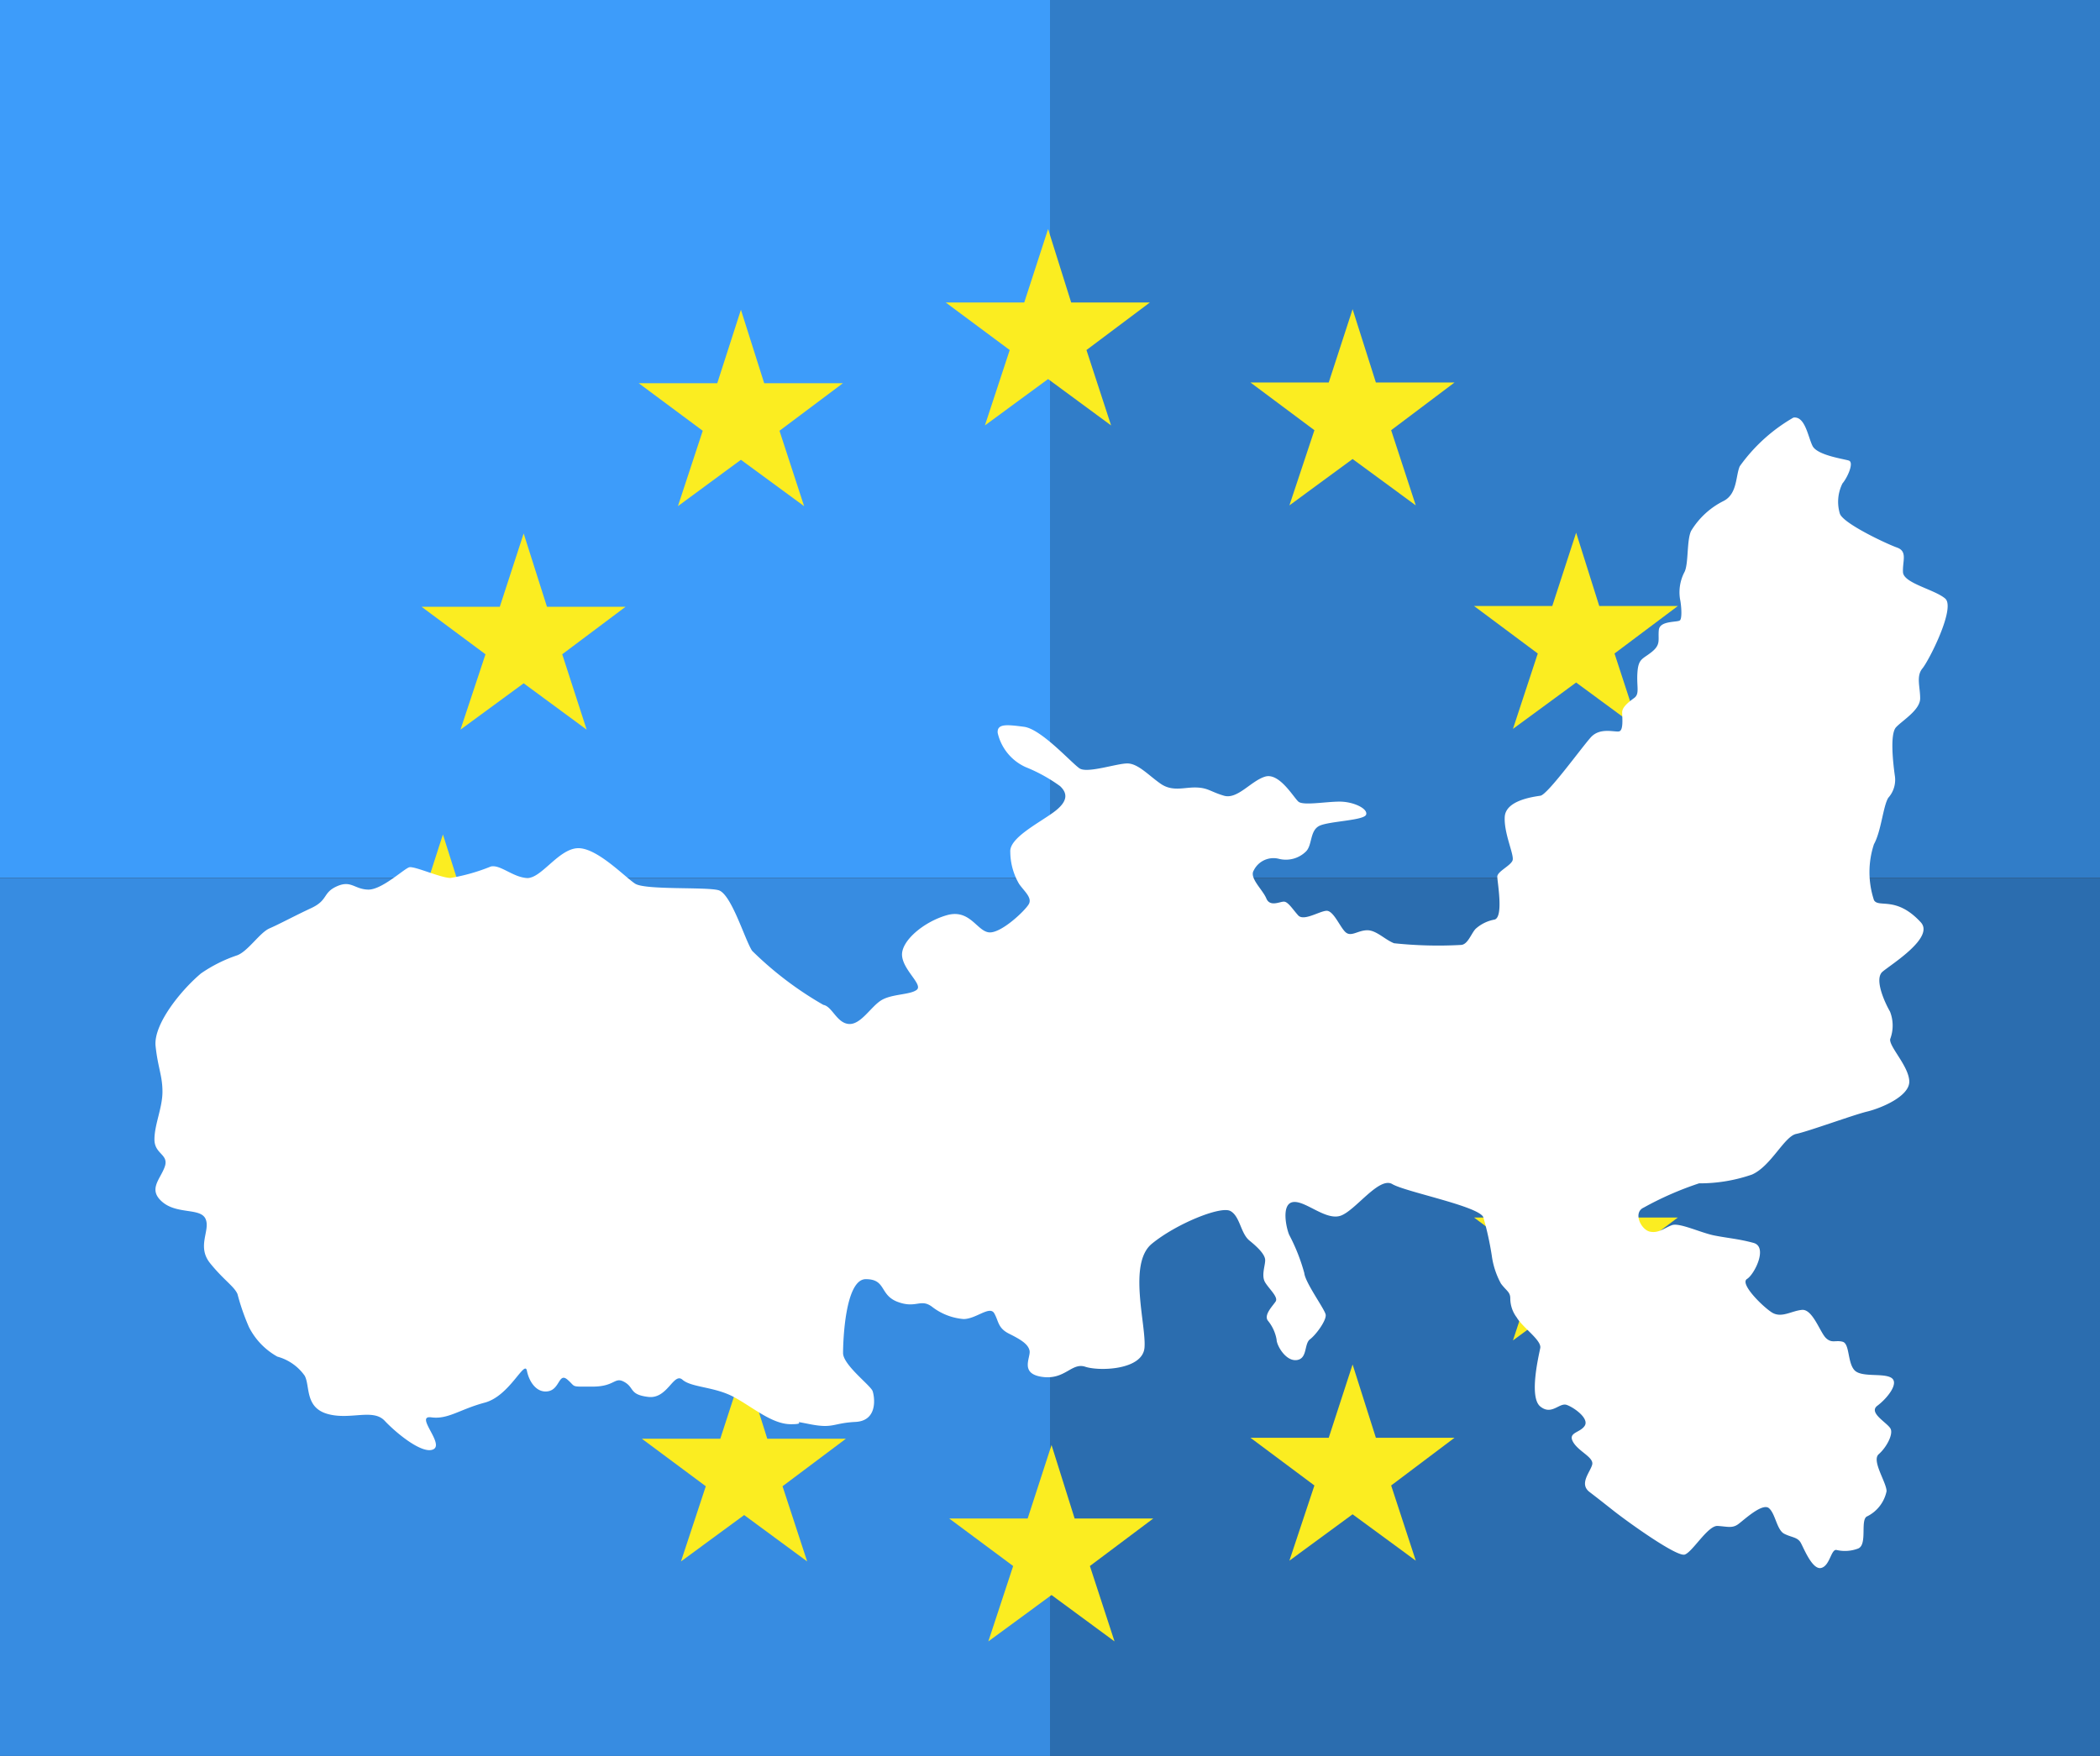
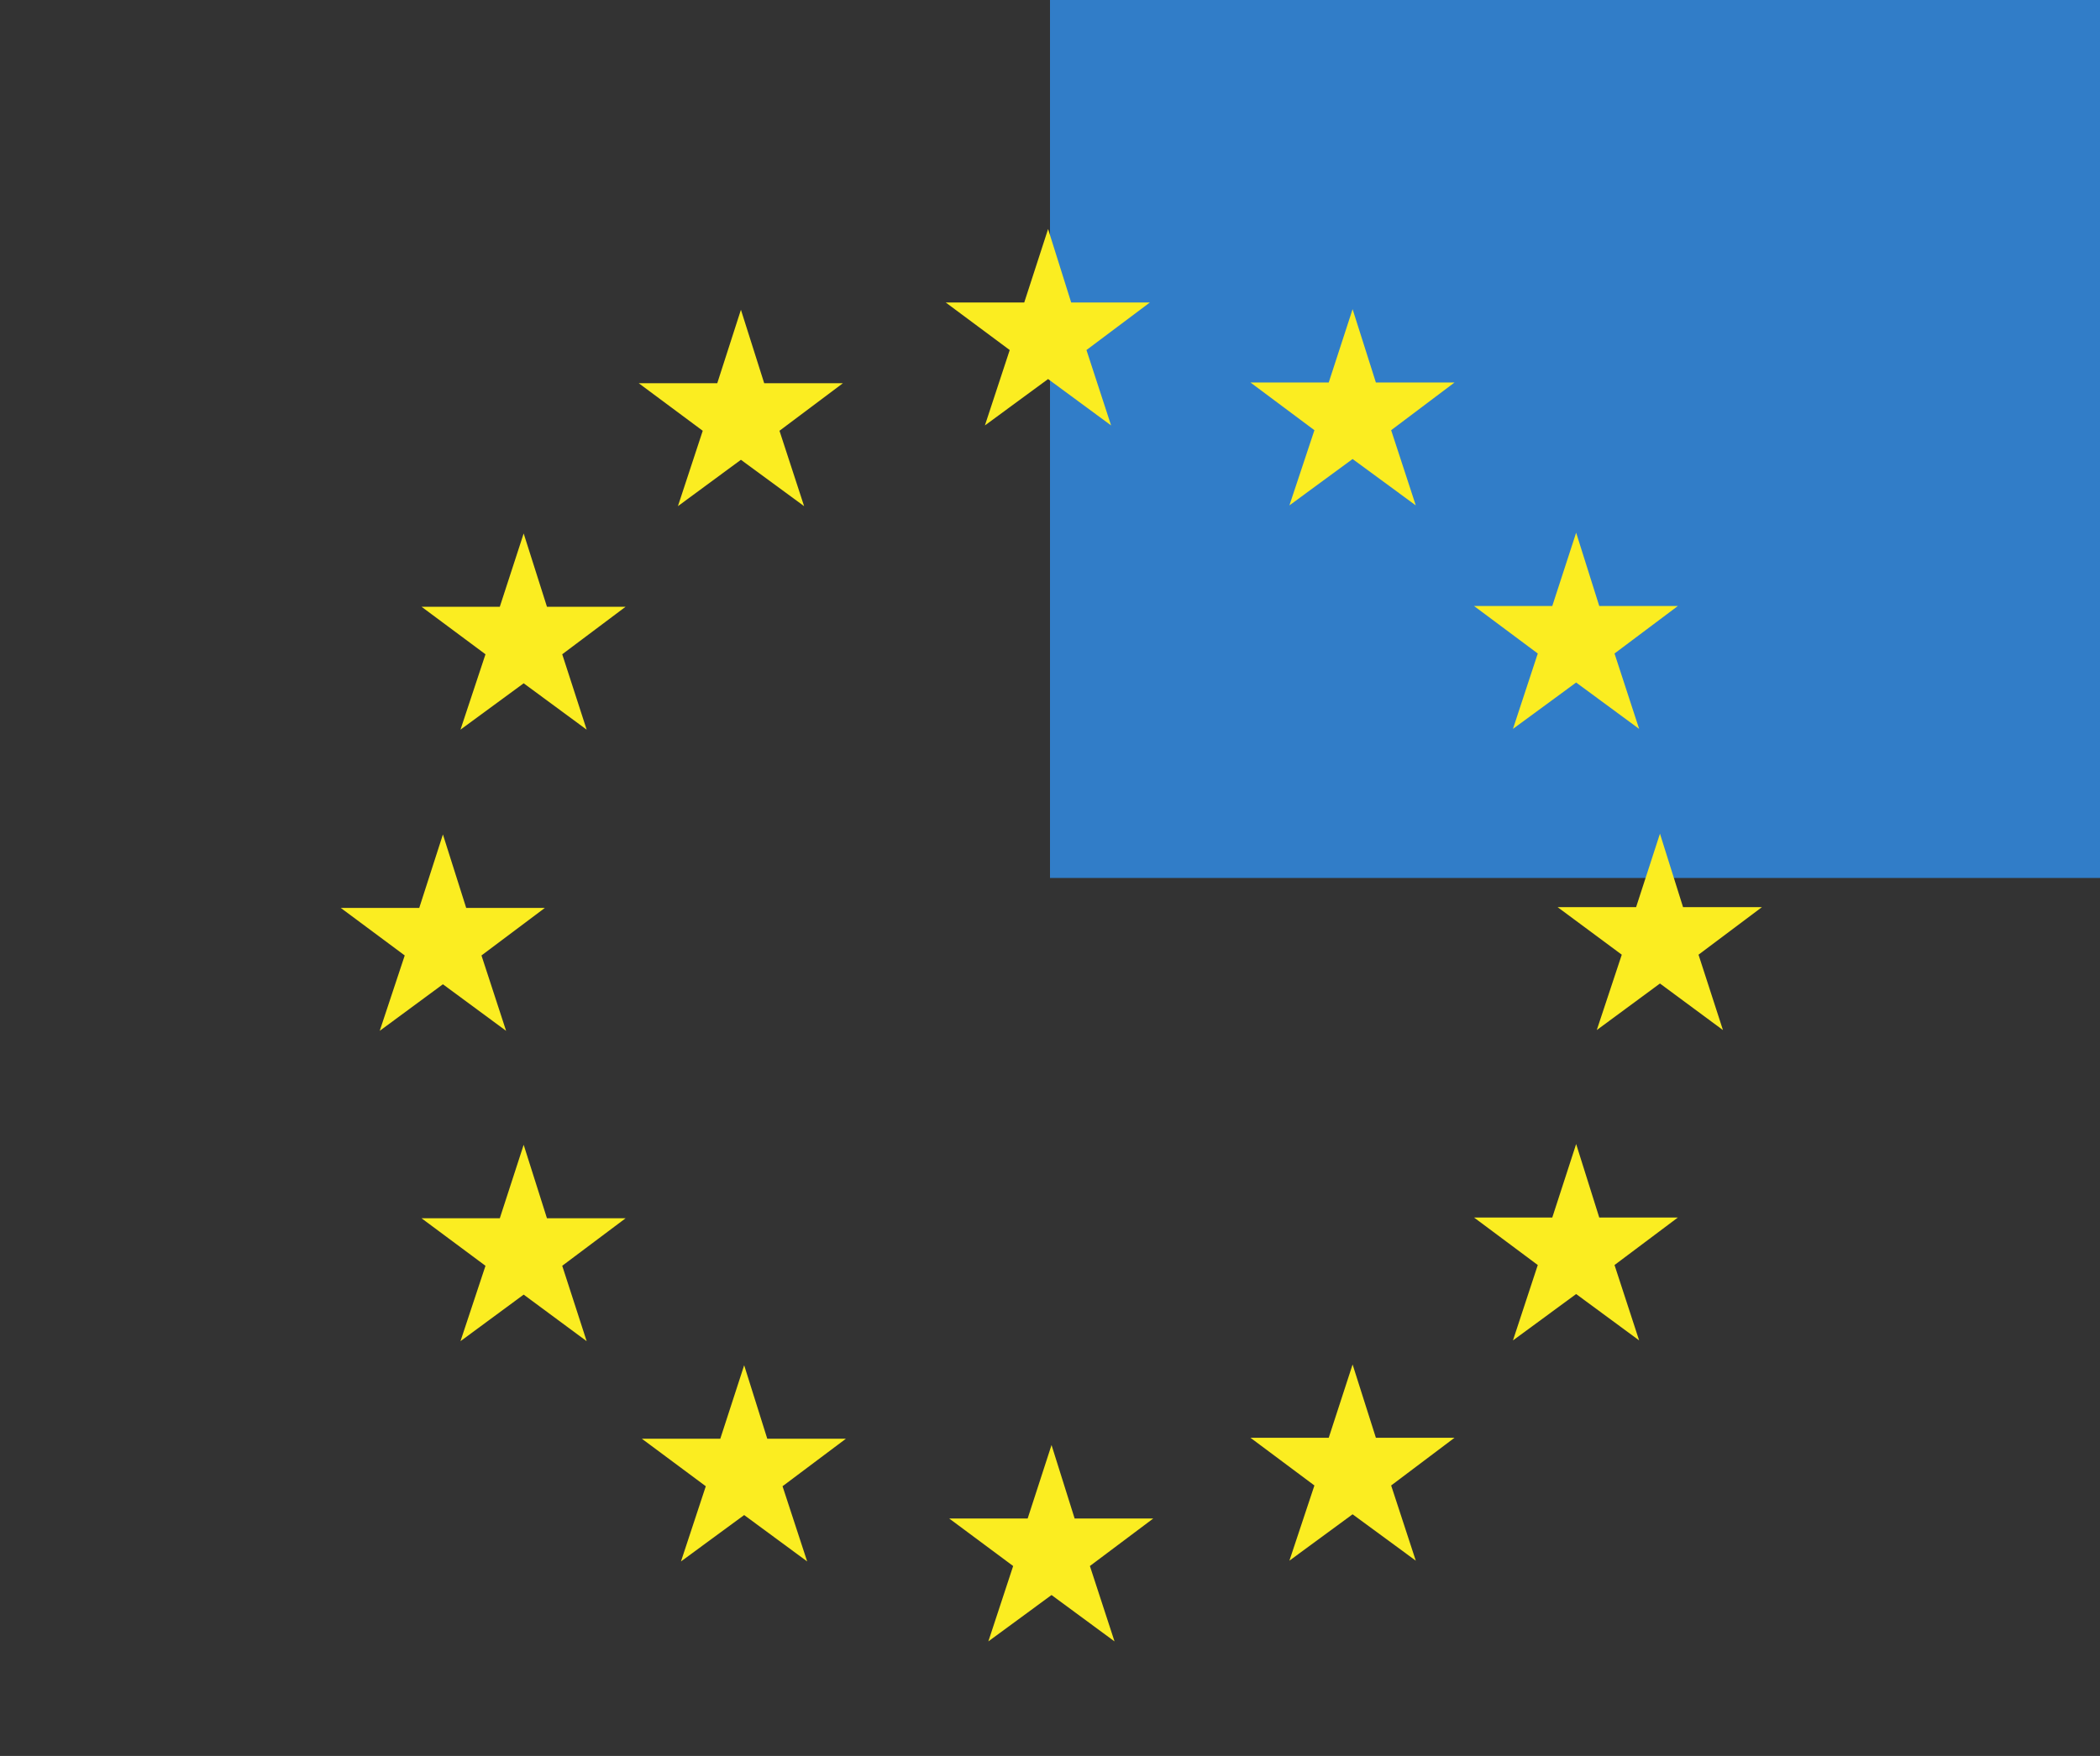
<svg xmlns="http://www.w3.org/2000/svg" version="1.1" width="110" height="92">
  <rect width="100%" height="100%" fill="#333333" stroke="none" />
  <svg viewBox="0 0 110 92">
    <defs>
      <clipPath id="SvgjsClipPath1031">
-         <path d="M86.08 0v4h13v9.21l-1.94-.35c-.42-.08-1-.15-1.45-.23L55.23 4.86h-.15V0zm19.12 17.47l-2.08-.47h.11l-2.86-.51-3.24-.63c-.42-.08-1-.15-1.5-.23L55.08 7.87v84h.23l13.77-4.48 13.71 4.48 13.67-4.48L110.08 92V22.32c0-2.08-2.15-4.32-4.88-4.85zM24.08 0v4h-13v9.21l1.65-.35 1.3-.23 40.68-7.77h.37V0zm-24 22.32V92l13.35-4.5 13.48 4.48 13.7-4.48 14 4.48h.51v-84l-40.88 7.65c-.49.08-1.29.15-1.72.23l-3.27.63-2.9.51h.12l-1.8.47C1.94 18 .08 20.24.08 22.32z" fill="none" />
-       </clipPath>
+         </clipPath>
    </defs>
    <title>logo-traghetti-elba_1</title>
    <g id="SvgjsG1030" data-name="Livello 2">
      <g id="SvgjsG1029" data-name="Livello 1">
        <g clip-path="url(#clip-path)">
-           <path fill="#3d9cfa" d="M0 0h55v46H0z" />
          <path fill="#317dc8" d="M55 0h55v46H55z" />
-           <path fill="#378ce1" d="M0 46h55v46H0z" />
-           <path fill="#2b6daf" d="M55 46h55v46H55z" />
        </g>
        <path fill="#fbed21" d="M56.11 15.85h4.12l-3.32 2.49 1.29 3.95-3.3-2.43-3.31 2.43 1.3-3.95-3.35-2.49h4.11L54.9 12l1.21 3.85M56.29 79.56h4.12l-3.32 2.49L58.38 86l-3.3-2.43L51.77 86l1.3-3.95-3.35-2.49h4.11l1.25-3.85 1.21 3.85M72.07 75.33h4.12l-3.32 2.5 1.29 3.94-3.31-2.43-3.31 2.43 1.31-3.94-3.35-2.5h4.1l1.25-3.84 1.22 3.84M72.07 20.04h4.12l-3.32 2.5 1.29 3.94-3.31-2.43-3.31 2.43 1.31-3.94-3.35-2.5h4.1l1.25-3.84 1.22 3.84M83.77 31.75h4.12l-3.32 2.49 1.29 3.95-3.3-2.43-3.31 2.43 1.3-3.95-3.34-2.49h4.1l1.25-3.84 1.21 3.84M83.77 63.79h4.12l-3.32 2.49 1.29 3.95-3.3-2.43-3.31 2.43 1.3-3.95-3.34-2.49h4.1l1.25-3.85 1.21 3.85M88.16 47.53h4.13l-3.32 2.49 1.28 3.95-3.3-2.44-3.31 2.44 1.31-3.95-3.36-2.49h4.11l1.25-3.85 1.21 3.85M40.03 20.08h4.12l-3.32 2.49 1.29 3.95-3.31-2.43-3.3 2.43 1.3-3.95-3.35-2.49h4.11l1.24-3.85 1.22 3.85M28.65 31.79h4.12l-3.32 2.49 1.28 3.95-3.3-2.43-3.31 2.43 1.31-3.95-3.35-2.49h4.1l1.25-3.84 1.22 3.84M24.42 47.57h4.12l-3.32 2.49 1.29 3.95-3.31-2.44-3.31 2.44 1.31-3.95-3.35-2.49h4.11l1.24-3.85 1.22 3.85M28.65 63.83h4.12l-3.32 2.49 1.28 3.95-3.3-2.44-3.31 2.44 1.31-3.95-3.35-2.49h4.1l1.25-3.85 1.22 3.85M40.19 75.38h4.12l-3.32 2.49 1.29 3.94-3.3-2.43-3.31 2.43 1.3-3.94-3.35-2.49h4.11l1.25-3.85 1.21 3.85" />
-         <path d="M10.53 51c-1.07.9-2.5 2.68-2.38 3.81s.36 1.55.36 2.39-.42 1.72-.42 2.5.77.77.54 1.43-.9 1.19-.12 1.85 2 .29 2.26.89-.48 1.43.24 2.32 1.25 1.2 1.43 1.61a11.67 11.67 0 0 0 .6 1.73 3.67 3.67 0 0 0 1.49 1.55 2.58 2.58 0 0 1 1.43 1c.29.53 0 1.66 1.19 2s2.38-.3 3 .36 2 1.79 2.56 1.49-1-1.79-.12-1.67 1.49-.42 2.8-.77 2.09-2.27 2.21-1.67.53 1.19 1.13 1.07.54-1 1-.6.12.36 1.31.36 1.14-.54 1.67-.24.24.66 1.25.78 1.32-1.31 1.79-.9 1.67.36 2.68.9 2 1.43 3 1.43-.23-.24 1 0 1.19-.06 2.38-.12 1-1.31.9-1.61-1.55-1.37-1.55-2 .11-3.87 1.19-3.87.71.83 1.67 1.19 1.19-.18 1.78.24a3.11 3.11 0 0 0 1.67.66c.66 0 1.37-.72 1.61-.3s.18.77.78 1.07 1 .54 1.07.89-.54 1.2.66 1.37 1.54-.77 2.26-.53 3 .18 3.1-1-.88-4.4.38-5.44 3.61-2 4.12-1.72.53 1.17 1 1.55.8.73.82 1-.22.83 0 1.19.7.77.55 1-.63.7-.41 1a2.15 2.15 0 0 1 .46 1c0 .29.47 1.14 1.05 1.07s.38-.85.7-1.09.87-1 .82-1.29-1.07-1.67-1.12-2.18a9.83 9.83 0 0 0-.79-2c-.15-.34-.44-1.64.21-1.72s1.72 1 2.5.71 2-2.06 2.69-1.65 4.55 1.16 4.77 1.74a16.45 16.45 0 0 1 .44 2 4.23 4.23 0 0 0 .48 1.47c.29.39.49.44.49.78a1.66 1.66 0 0 0 .34 1c.29.51 1.31 1.19 1.23 1.6s-.6 2.57 0 3.06 1-.22 1.39-.08 1.18.71.94 1.09-.9.34-.61.85 1.1.8 1 1.19-.7 1-.14 1.43.53.41 1.28 1 3.3 2.42 3.71 2.28 1.21-1.53 1.72-1.5.77.14 1.09-.1 1.26-1.12 1.6-.83.41 1.14.8 1.34.7.17.87.48.61 1.43 1.07 1.31.51-1 .8-.94a1.94 1.94 0 0 0 1.14-.08c.5-.22.07-1.55.48-1.69a1.9 1.9 0 0 0 1-1.31c0-.46-.8-1.6-.41-1.94s.75-1 .63-1.31-1.21-.85-.7-1.23 1.16-1.19.73-1.46-1.58 0-1.94-.41-.24-1.38-.61-1.48-.56.1-.87-.19-.7-1.53-1.26-1.48-1.09.46-1.6.12-1.67-1.5-1.28-1.74 1.11-1.68.34-1.89-1.36-.25-2.06-.39-1.82-.68-2.21-.54-.7.44-1.16.34-.9-1-.32-1.26A16.9 16.9 0 0 1 89 62a8.34 8.34 0 0 0 2.77-.46c1-.44 1.69-2 2.32-2.13s3-1 3.71-1.17 2.25-.8 2.21-1.6-1.07-1.81-1-2.2A2 2 0 0 0 99 53c-.25-.43-.85-1.7-.39-2.09s2.74-1.79 2-2.59c-1.29-1.4-2.21-.73-2.45-1.16a4.67 4.67 0 0 1 0-2.93c.38-.68.48-2 .75-2.43a1.41 1.41 0 0 0 .34-1.18c-.08-.59-.27-2.16.07-2.52s1.26-.9 1.26-1.51-.22-1.16.12-1.57 1.75-3.18 1.19-3.66-2.18-.8-2.21-1.38.25-1.09-.31-1.29-2.86-1.28-3-1.79a2.15 2.15 0 0 1 .14-1.57c.27-.32.62-1.11.33-1.2s-1.66-.28-1.9-.77-.39-1.57-1-1.48a8.9 8.9 0 0 0-2.81 2.55c-.22.51-.12 1.45-.85 1.82a4.15 4.15 0 0 0-1.7 1.57c-.24.51-.12 1.77-.36 2.18a2.28 2.28 0 0 0-.22 1.38c.07.32.12 1 0 1.12s-1.06 0-1.11.51.12.75-.36 1.14-.71.34-.76 1.09.13 1.11-.17 1.33-.63.48-.63.75.08.95-.16 1-1-.22-1.48.31-2.26 3-2.64 3.06-1.82.24-1.87 1.11.51 2 .41 2.28-.8.58-.8.85.34 2.11-.14 2.25a2 2 0 0 0-1 .49c-.24.26-.41.84-.78.84a21.85 21.85 0 0 1-3.49-.09c-.5-.2-.94-.7-1.43-.68s-.82.36-1.11.1-.63-1.14-1-1.12-1.19.56-1.48.24-.53-.72-.75-.72-.73.29-.92-.17-.9-1.07-.66-1.46A1.15 1.15 0 0 1 67 45a1.5 1.5 0 0 0 1.41-.39c.34-.34.19-1.11.72-1.35s2.33-.27 2.43-.58-.66-.68-1.39-.68-1.91.22-2.16 0-1-1.53-1.74-1.31-1.45 1.21-2.16 1-.82-.41-1.45-.43-1.24.24-1.87-.2S59.61 40 59.05 40s-2.09.53-2.5.26-2-2.06-2.91-2.18-1.42-.17-1.38.32a2.6 2.6 0 0 0 1.46 1.79 8.37 8.37 0 0 1 1.81 1c.39.37.44.8-.36 1.38s-2.3 1.34-2.25 2.06a3.36 3.36 0 0 0 .46 1.68c.26.38.7.72.51 1.06s-1.46 1.55-2.09 1.48-1-1.24-2.2-.9-2.4 1.34-2.35 2.11 1.11 1.53.77 1.8-1.31.21-1.86.55-1.07 1.29-1.7 1.24-.87-.92-1.33-1a18.19 18.19 0 0 1-3.73-2.83c-.37-.54-1.09-3-1.77-3.18s-3.83 0-4.36-.34-2-1.89-3-1.86S28.37 46 27.64 46s-1.43-.72-1.93-.6a10 10 0 0 1-2.11.6c-.51 0-1.89-.63-2.16-.56s-1.44 1.19-2.16 1.17-.89-.51-1.64-.17-.44.72-1.34 1.14-1.67.84-2.18 1.06-1.12 1.19-1.69 1.41a7.55 7.55 0 0 0-1.9.95z" fill="#fff" />
      </g>
    </g>
  </svg>
  <style>@media (prefers-color-scheme:light){:root{filter:none}}@media (prefers-color-scheme:dark){:root{filter:none}}</style>
</svg>